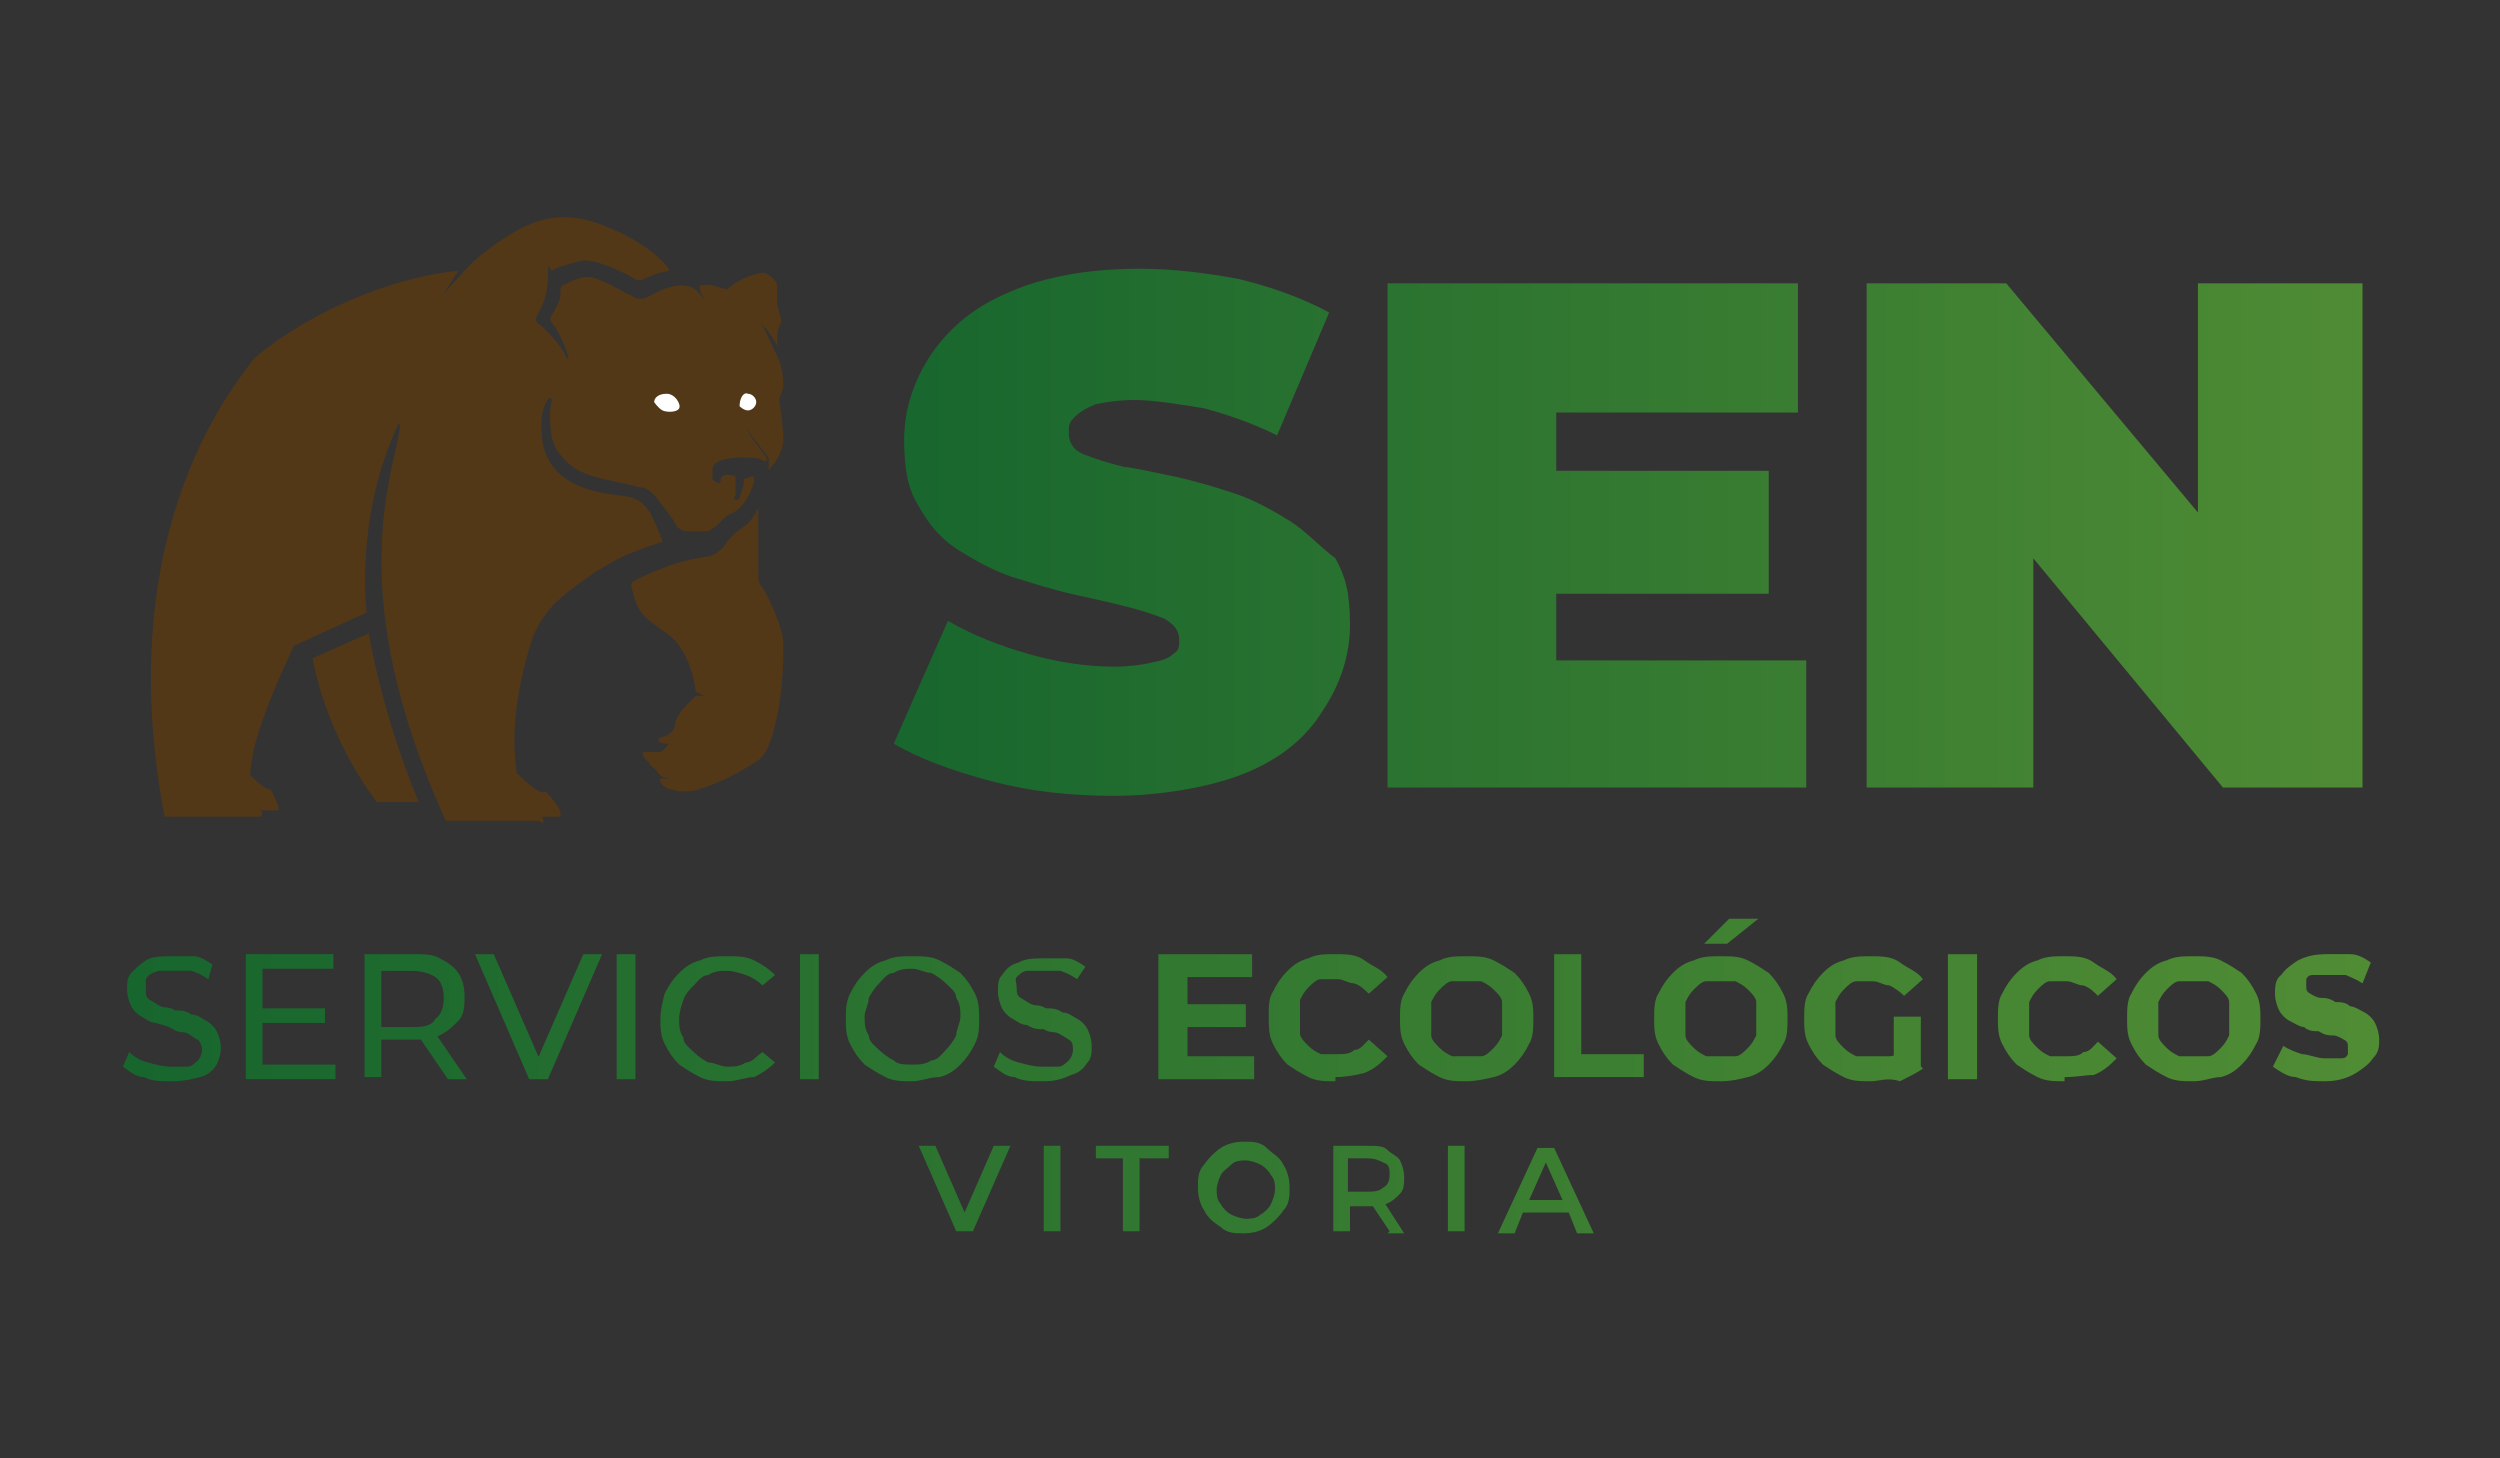
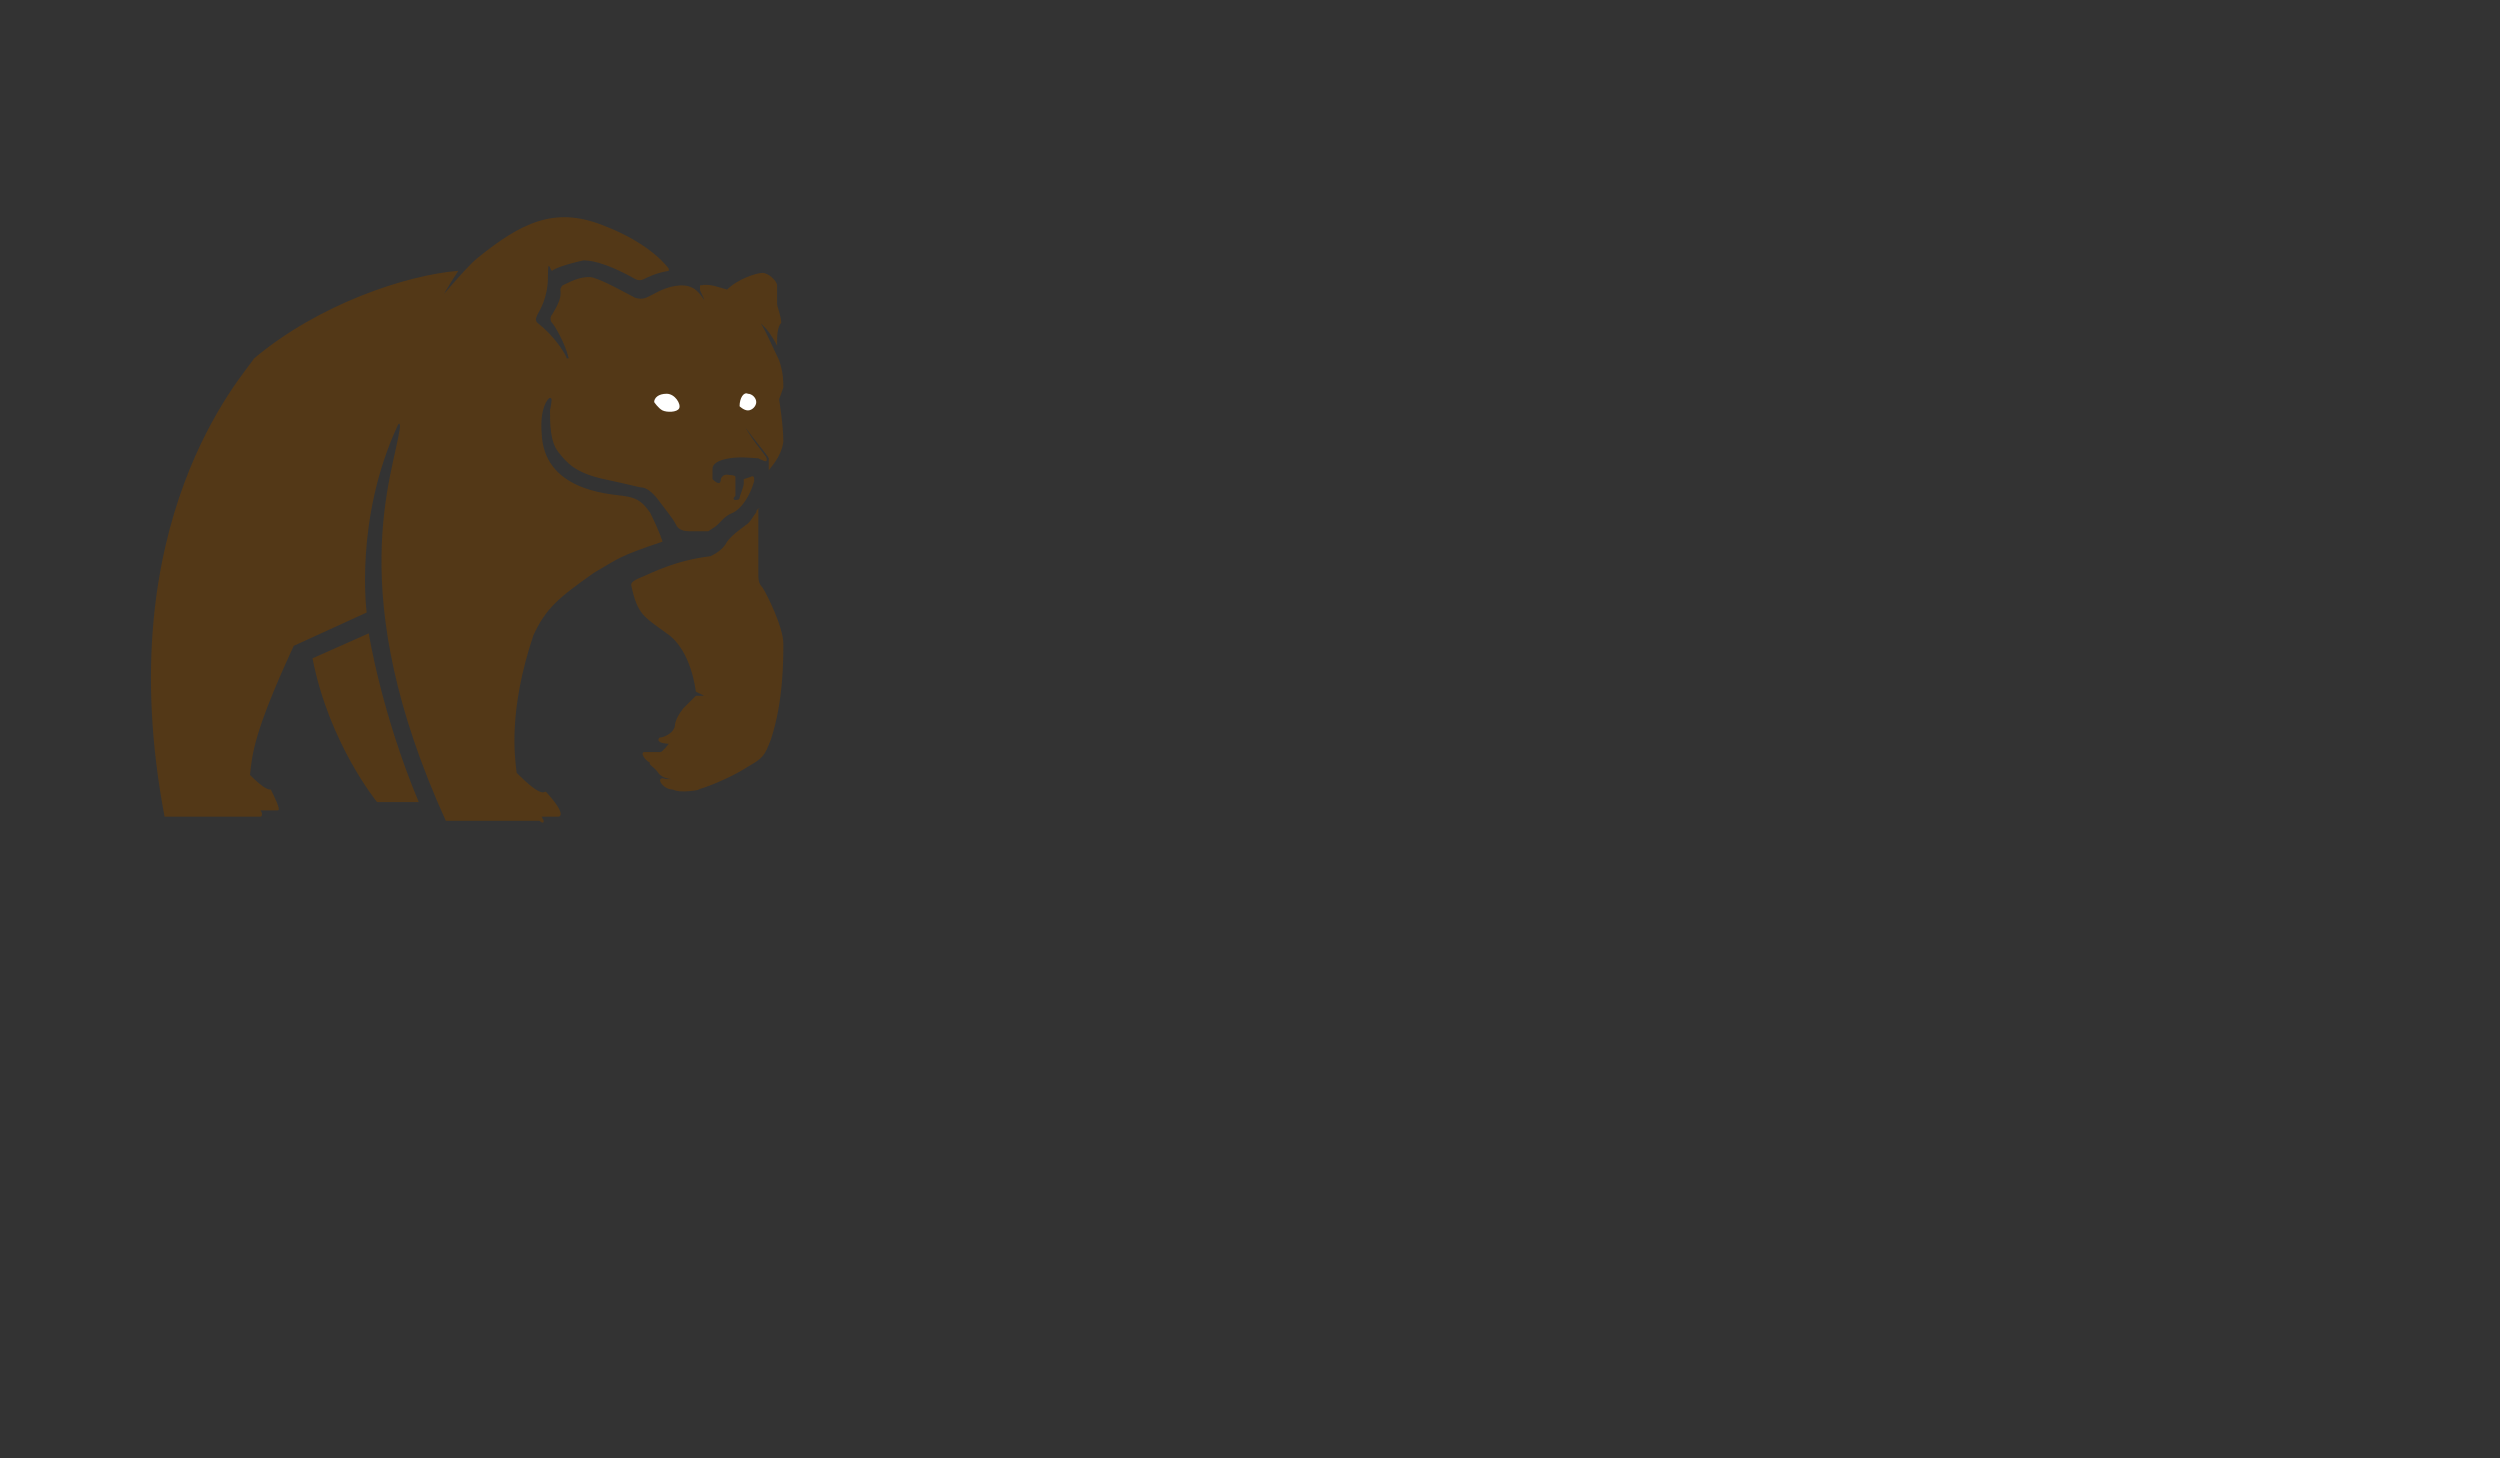
<svg xmlns="http://www.w3.org/2000/svg" id="Capa_1" version="1.1" viewBox="0 0 120 70">
  <rect x="0" y="0" width="120" height="70" fill="#333333" stroke="none" />
  <defs>
    <style>
      .st0 {
        fill: none;
      }

      .st1 {
        clip-path: url(#clippath-1);
      }

      .st2 {
        clip-path: url(#clippath-2);
      }

      .st3 {
        fill: #fff;
      }

      .st4 {
        fill: url(#Degradado_sin_nombre);
      }

      .st5 {
        fill: url(#Degradado_sin_nombre_4);
      }

      .st6 {
        fill: url(#Degradado_sin_nombre_3);
      }

      .st7 {
        fill: url(#Degradado_sin_nombre_2);
      }

      .st8 {
        fill: #533817;
      }

      .st9 {
        clip-path: url(#clippath);
      }
    </style>
    <clipPath id="clippath">
-       <path class="st0" d="M61.9,25c-.8-.5-1.7-1-2.6-1.3-.9-.3-1.9-.6-2.8-.8-1-.2-1.8-.4-2.6-.5-.8-.2-1.4-.4-1.9-.6s-.7-.6-.7-1,0-.5.3-.8c.2-.2.5-.4,1-.6.5-.1,1.1-.2,1.9-.2s2.1.2,3.3.4c1.1.3,2.3.7,3.5,1.3l2.5-5.9c-1.3-.7-2.7-1.2-4.3-1.6-1.6-.3-3.2-.5-4.8-.5-2.5,0-4.6.4-6.2,1.1-1.7.7-2.9,1.7-3.8,3-.8,1.2-1.3,2.6-1.3,4.1s.2,2.4.7,3.2c.5.9,1.1,1.6,1.9,2.1.8.5,1.7,1,2.6,1.3,1,.3,1.9.6,2.8.8.9.2,1.8.4,2.6.6.8.2,1.4.4,1.9.6.5.3.7.6.7,1s0,.5-.3.7c-.2.2-.5.3-1,.4-.4.1-1.1.2-1.8.2-1.3,0-2.7-.2-4.1-.6-1.4-.4-2.7-.9-3.9-1.6l-2.6,5.9c1.2.7,2.8,1.3,4.7,1.8s3.8.7,5.9.7,4.6-.4,6.3-1.1c1.7-.7,2.9-1.7,3.7-3,.8-1.2,1.3-2.6,1.3-4.1s-.2-2.3-.7-3.2c-.8-.6-1.4-1.3-2.2-1.8Z" />
-     </clipPath>
+       </clipPath>
    <linearGradient id="Degradado_sin_nombre" data-name="Degradado sin nombre" x1="42.2" y1="43.9" x2="114.2" y2="43.9" gradientTransform="translate(0 69.9) scale(1 -1)" gradientUnits="userSpaceOnUse">
      <stop offset="0" stop-color="#17662e" />
      <stop offset="1" stop-color="#508c34" />
    </linearGradient>
    <clipPath id="clippath-1">
      <polygon class="st0" points="105.5 13.6 105.5 24.6 96.3 13.6 89.6 13.6 89.6 37.8 97.6 37.8 97.6 26.8 106.7 37.8 113.4 37.8 113.4 13.6 105.5 13.6" />
    </clipPath>
    <linearGradient id="Degradado_sin_nombre_2" data-name="Degradado sin nombre 2" x1="42.2" y1="43.9" x2="114.2" y2="43.9" gradientTransform="translate(0 69.9) scale(1 -1)" gradientUnits="userSpaceOnUse">
      <stop offset="0" stop-color="#17662e" />
      <stop offset="1" stop-color="#508c34" />
    </linearGradient>
    <clipPath id="clippath-2">
      <polygon class="st0" points="74.7 28.5 84.9 28.5 84.9 22.6 74.7 22.6 74.7 19.8 86.3 19.8 86.3 13.6 66.6 13.6 66.6 37.8 86.7 37.8 86.7 31.7 74.7 31.7 74.7 28.5" />
    </clipPath>
    <linearGradient id="Degradado_sin_nombre_3" data-name="Degradado sin nombre 3" x1="42.2" y1="43.9" x2="114.2" y2="43.9" gradientTransform="translate(0 69.9) scale(1 -1)" gradientUnits="userSpaceOnUse">
      <stop offset="0" stop-color="#17662e" />
      <stop offset="1" stop-color="#508c34" />
    </linearGradient>
    <linearGradient id="Degradado_sin_nombre_4" data-name="Degradado sin nombre 4" x1="5.9" y1="18.3" x2="114" y2="18.3" gradientTransform="translate(0 69.9) scale(1 -1)" gradientUnits="userSpaceOnUse">
      <stop offset="0" stop-color="#17662e" />
      <stop offset="1" stop-color="#508c34" />
    </linearGradient>
  </defs>
  <g class="st9">
    <rect class="st4" x="42.2" y="12.7" width="72" height="26.6" />
  </g>
  <g class="st1">
-     <rect class="st7" x="42.2" y="12.7" width="72" height="26.6" />
-   </g>
+     </g>
  <g class="st2">
-     <rect class="st6" x="42.2" y="12.7" width="72" height="26.6" />
-   </g>
+     </g>
  <g>
    <path class="st8" d="M20.9,15s.1-.5,1.1-2c-2.5.2-6.7,1.6-9.8,4.2-.5.8-7,7.8-4.3,22h4.3s.1,0,.1,0c0,0,.1,0,.2,0,.1,0,.1-.2,0-.3h.6s.1,0,.2,0,.2,0-.3-1c-.1,0-.3,0-1-.7.1-1,.2-2.1,2.1-6.2,1.1-.5,3.5-1.6,3.5-1.6,0,0-.6-4.5,1.5-9,0,0,.1-.2.1.1-.3,2.3-2.8,7.9,2.2,18.9h4.2s.2,0,.2,0h.1c0,0,.2.2.2,0,0,0,0,0-.1-.2.2,0,.6,0,.6,0q.1,0,.2,0s.5,0-.6-1.2c-.1,0-.2.3-1.4-.9-.1-.8-.4-3,.8-6.6.6-1.3,1.2-1.8,2.9-3,1.2-.7,1.2-.8,3.3-1.5,0,0-.1-.4-.6-1.4-.3-.4-.5-.7-1.3-.8-.8-.1-3.8-.3-3.9-3-.1-1.2.3-1.7.4-1.7s.1.1,0,.6c0,.6,0,1.5.4,2s.8,1,2.2,1.3c1.4.3,1.7.4,1.8.4.2,0,.5.2.8.6s.7.9.8,1.1.2.4.7.4h.9s0,0,.3-.2.4-.5.9-.7c.4-.2.8-.8,1-1.5,0-.2,0-.3-.2-.2,0,0-.3.1-.3.1,0,0,0,0,0,.2,0,.2-.2.6-.2.7q0,.1-.2.1s-.2,0,0-.2v-.8s0-.1,0-.1c0-.1-.3-.1-.3-.1,0,0-.3-.1-.4.2,0,.3-.2.2-.4,0,0-.1,0-.4,0-.5,0-.2.2-.4.8-.5s1.2,0,1.4,0c.2.1.4.2.4.1,0,0,0-.1,0-.1,0-.1-1-1.2-1.2-1.9v-.3s0,0,0,.1,0,.1,0,.3c0,.2,1.3,1.7,1.3,1.8q0,.2,0,.5c0,.2,0,.1,0,.1,0-.1.6-.6.7-1.4,0-.8-.2-2-.2-2,0-.1,0,0,.2-.6,0-.3,0-.7-.2-1.3-.3-.6-.8-1.8-1-1.9,0,.1.4.2.9,1.2,0,0,0,0,0-.2s0-.7.2-.9c0-.3-.2-.8-.2-.9v-.9c0-.2-.4-.6-.7-.6s-1.2.3-1.7.8c-.4-.1-.8-.3-1.3-.2q0,.1,0,.2c0,.1.2.4.2.5,0,0-.3-.5-.6-.6-.4-.2-1.1-.1-1.8.3-.4.2-.5.3-.9.2-.4-.2-1.8-1-2.2-1s-.7.1-1.3.4c0,0-.1.1-.1.2,0,.2.1.4-.4,1.2-.1.1-.1.3,0,.4.1.1.6.9.8,1.7h-.1c0-.1-.5-1-1.4-1.7-.1-.1-.1-.2,0-.4s.5-.8.5-1.8.1-.3.2-.3c.1-.1.6-.3,1.5-.5.2,0,.9,0,2.5.9q.2.1.4,0c.2-.1.6-.3,1.2-.4q0,0,0-.1s-.8-1.2-3.2-2.1c-2.3-.9-3.9-.1-6,1.6-.6.5-2,2.2-2,2.2Z" />
    <path class="st8" d="M15,31.6l2.7-1.2s.6,3.8,2.4,8.1h-2s-2.3-2.8-3.1-6.9Z" />
    <path class="st8" d="M36.4,24.4c0,0,0,1.4,0,2,0,.5,0,.8,0,1.1s0,.5.2.7c.2.3,1,1.9,1,2.7s0,2.8-.6,4.6c-.3.8-.4.9-1.1,1.3-.6.4-1.7.9-2.4,1.1-.3,0-.4,0-.5,0,0,0,0,0,.2,0,0,0,.3,0,.4,0,0,0-.9.2-1.3,0-.4,0-.7-.4-.6-.5s.2,0,.3,0h.3,0c0,0-.5,0-.7-.3s-.5-.4-.4-.5.2,0,.3,0,.2,0,.3,0c-.1,0-.2,0-.2,0h-.4c-.1,0-.5-.4-.3-.5.1,0,.2,0,.3,0h.5c.1,0,.4-.4.4-.4,0,0-.5,0-.5-.2.1-.2,0,0,.4-.2s.4-.5.4-.5c0,0,0-.3.4-.8l.6-.6h.4c0,0-.4-.2-.4-.2,0,0-.2-2-1.4-2.8-1.1-.8-1.4-.9-1.7-2.3,0-.1,0-.2.5-.4.5-.2,1.6-.8,3.3-1,.2-.1.6-.3.8-.7.3-.4.8-.7.9-.8.2-.1.4-.5.5-.6,0-.2.2-.2.2-.2Z" />
    <path class="st3" d="M31.4,19.3s.2.3.4.4c.2.1.7.1.8-.1s-.2-.7-.6-.7c-.4,0-.6.2-.6.4Z" />
    <path class="st3" d="M35.5,19.5s.2.2.4.2.4-.2.4-.4-.2-.4-.4-.4c-.2-.1-.4.2-.4.6Z" />
  </g>
-   <path class="st5" d="M8.2,51.9c-.5,0-.9,0-1.3-.2-.4,0-.7-.3-1-.5l.3-.7c.2.2.5.4.9.5s.7.2,1.1.2.6,0,.8,0,.4-.2.5-.3.2-.3.2-.5-.1-.4-.2-.5c-.1,0-.3-.2-.5-.3s-.4,0-.7-.2-.6-.2-.8-.3c-.3,0-.5-.2-.7-.3s-.4-.3-.5-.5-.2-.5-.2-.8,0-.6.2-.8c.2-.2.4-.4.7-.6s.8-.2,1.3-.2.7,0,1,0,.6.2.9.4l-.2.7c-.3-.2-.5-.3-.8-.4-.3,0-.6,0-.8,0-.3,0-.6,0-.8,0-.3.1-.5.2-.6.4,0,0,0,.3,0,.5s0,.4.2.5.3.2.5.3.4,0,.7.2c.3,0,.5,0,.8.2.3,0,.5.2.7.3s.4.3.5.5.2.5.2.8-.1.6-.2.8c-.2.3-.4.5-.8.6-.4.1-.8.2-1.3.2ZM12.6,51.1h3.5v.7h-4.3v-6h4.2v.7h-3.4v4.6ZM12.5,48.4h3.1v.7h-3.1v-.7ZM17.5,51.8v-6h2.3c.5,0,1,0,1.3.2.4.2.7.4.9.7.2.3.3.7.3,1.1s0,.9-.3,1.2-.5.5-.9.7-.8.2-1.3.2h-1.9l.4-.4v2.2h-.8ZM18.3,49.7l-.4-.4h1.8c.5,0,1,0,1.2-.4.3-.2.4-.6.4-1s-.1-.8-.4-1-.7-.3-1.2-.3h-1.8l.4-.4v3.5ZM21.5,51.8l-1.5-2.2h.9l1.5,2.2h-.9ZM25.4,51.8l-2.6-6h.9l2.4,5.5h-.5l2.4-5.5h.9l-2.6,6h-.9ZM29.6,51.8v-6h.9v6h-.9ZM34.9,51.9c-.5,0-.9,0-1.3-.2-.4-.2-.7-.4-1-.6-.3-.3-.5-.6-.7-1s-.2-.8-.2-1.2.1-.8.2-1.2c.2-.4.4-.7.7-1s.6-.5,1-.6c.4-.2.8-.2,1.3-.2s.9,0,1.3.2c.4.2.7.4,1,.7l-.6.5c-.2-.2-.5-.4-.8-.5s-.6-.2-.9-.2-.6,0-.9.2c-.3,0-.5.3-.7.5s-.4.4-.5.7-.2.6-.2.9,0,.6.2.9c0,.3.3.5.5.7s.5.4.7.5c.3,0,.6.2.9.2s.6,0,.9-.2c.3,0,.5-.3.8-.5l.6.5c-.3.3-.6.5-1,.7-.4,0-.8.2-1.3.2ZM38.4,51.8v-6h.9v6h-.9ZM43.8,51.9c-.5,0-.9,0-1.3-.2-.4-.2-.7-.4-1-.6-.3-.3-.5-.6-.7-1s-.2-.8-.2-1.2,0-.8.2-1.2c.2-.4.4-.7.7-1s.6-.5,1-.6c.4-.2.8-.2,1.3-.2s.9,0,1.3.2c.4.2.7.4,1,.6.3.3.5.6.7,1s.2.8.2,1.2,0,.8-.2,1.2-.4.7-.7,1-.6.5-1,.6c-.5,0-.9.2-1.3.2ZM43.8,51.1c.3,0,.6,0,.9-.2.3,0,.5-.3.7-.5s.4-.5.5-.7c0-.3.2-.6.2-.9s0-.6-.2-.9c0-.3-.3-.5-.5-.7s-.5-.4-.7-.5c-.3,0-.6-.2-.9-.2s-.6,0-.9.2c-.3,0-.5.3-.7.5s-.4.5-.5.7c0,.3-.2.6-.2.9s0,.6.2.9c0,.3.3.5.5.7s.5.4.7.5c.2.2.5.2.9.2ZM50,51.9c-.5,0-.9,0-1.3-.2-.4,0-.7-.3-1-.5l.3-.7c.2.2.5.4.9.5s.7.2,1.1.2.6,0,.8,0,.4-.2.5-.3.2-.3.2-.5,0-.4-.2-.5c0,0-.3-.2-.5-.3s-.4,0-.7-.2c-.3,0-.5,0-.8-.2-.3,0-.5-.2-.7-.3s-.4-.3-.5-.5-.2-.5-.2-.8,0-.6.2-.8c.2-.3.4-.5.8-.6.3-.2.8-.2,1.3-.2s.7,0,1,0,.6.2.9.4l-.4.6c-.3-.2-.5-.3-.8-.4-.3,0-.6,0-.8,0-.3,0-.6,0-.8,0s-.4.2-.5.3,0,.3,0,.5,0,.4.2.5c0,0,.3.2.5.3s.4,0,.7.2c.3,0,.5,0,.8.2.3,0,.5.2.7.3s.4.3.5.5.2.5.2.8,0,.6-.2.8c-.2.3-.4.5-.8.6-.4.2-.8.3-1.3.3ZM57,50.7h3.2v1.1h-4.6v-6h4.5v1.1h-3.1v3.8ZM56.9,48.2h2.9v1.1h-2.9v-1.1ZM64.1,51.9c-.5,0-.9,0-1.3-.2-.4-.2-.7-.4-1-.6-.3-.3-.5-.6-.7-1-.2-.4-.2-.8-.2-1.3s0-.9.2-1.2c.2-.4.4-.7.7-1s.6-.5,1-.6c.4-.2.8-.2,1.3-.2s1,0,1.4.3.8.4,1.1.8l-.9.8c-.2-.2-.4-.4-.7-.5-.3,0-.5-.2-.8-.2s-.5,0-.8,0c-.2,0-.4.2-.6.4-.2.2-.3.4-.4.6,0,.2,0,.5,0,.8s0,.5,0,.8c0,.2.2.4.4.6.2.2.4.3.6.4.2,0,.5,0,.8,0s.6,0,.8-.2c.3,0,.5-.3.7-.5l.9.8c-.3.3-.6.6-1.1.8-.4.1-.9.2-1.4.2ZM70.4,51.9c-.5,0-.9,0-1.3-.2-.4-.2-.7-.4-1-.6-.3-.3-.5-.6-.7-1s-.2-.8-.2-1.2,0-.9.2-1.2c.2-.4.4-.7.7-1,.3-.3.6-.5,1-.6.4-.2.8-.2,1.3-.2s.9,0,1.3.2c.4.2.7.4,1,.6.3.3.5.6.7,1s.2.8.2,1.2,0,.9-.2,1.2c-.2.4-.4.7-.7,1-.3.3-.6.5-1,.6s-.9.2-1.3.2ZM70.4,50.7c.3,0,.5,0,.7,0s.4-.2.6-.4.3-.4.4-.6c0-.2,0-.5,0-.8s0-.5,0-.8c0-.2-.2-.4-.4-.6-.2-.2-.4-.3-.6-.4-.2,0-.5,0-.7,0-.3,0-.5,0-.7,0s-.4.2-.6.4-.3.4-.4.6c0,.2,0,.5,0,.8s0,.5,0,.8c0,.2.2.4.4.6.2.2.4.3.6.4,0,0,.4,0,.7,0ZM74.6,51.8v-6h1.3v4.8h3v1.1h-4.3ZM82.6,51.9c-.5,0-.9,0-1.3-.2-.4-.2-.7-.4-1-.6-.3-.3-.5-.6-.7-1s-.2-.8-.2-1.2,0-.9.2-1.2c.2-.4.4-.7.7-1,.3-.3.6-.5,1-.6.4-.2.8-.2,1.3-.2s.9,0,1.3.2c.4.2.7.4,1,.6.3.3.5.6.7,1s.2.8.2,1.2,0,.9-.2,1.2c-.2.4-.4.7-.7,1-.3.3-.6.5-1,.6s-.8.2-1.3.2ZM82.6,50.7c.3,0,.5,0,.7,0s.4-.2.6-.4.3-.4.4-.6c0-.2,0-.5,0-.8s0-.5,0-.8c0-.2-.2-.4-.4-.6-.2-.2-.4-.3-.6-.4-.2,0-.5,0-.7,0-.3,0-.5,0-.7,0s-.4.2-.6.4-.3.4-.4.6c0,.2,0,.5,0,.8s0,.5,0,.8c0,.2.2.4.4.6.2.2.4.3.6.4.2,0,.4,0,.7,0ZM81.8,45.3l1.2-1.2h1.4l-1.5,1.2h-1.1ZM89.8,51.9c-.5,0-.9,0-1.3-.2-.4-.2-.7-.4-1-.6-.3-.3-.5-.6-.7-1s-.2-.8-.2-1.2,0-.9.2-1.2c.2-.4.4-.7.7-1,.3-.3.6-.5,1-.6.4-.2.8-.2,1.3-.2s1,0,1.4.3.8.4,1.1.8l-.9.8c-.2-.2-.5-.4-.7-.5-.3,0-.5-.2-.8-.2s-.6,0-.8,0c-.2,0-.4.2-.6.4s-.3.4-.4.6c0,.2,0,.5,0,.8s0,.5,0,.8c0,.2.2.4.4.6.2.2.4.3.6.4.2,0,.5,0,.8,0s.5,0,.8,0,.5-.2.8-.4l.8,1c-.3.2-.7.4-1.1.6-.6-.2-1,0-1.4,0ZM90.9,51v-2.2h1.3v2.4l-1.3-.2ZM93.5,51.8v-6h1.4v6h-1.4ZM99.1,51.9c-.5,0-.9,0-1.3-.2-.4-.2-.7-.4-1-.6-.3-.3-.5-.6-.7-1s-.2-.8-.2-1.2,0-.9.2-1.2c.2-.4.4-.7.7-1,.3-.3.6-.5,1-.6.4-.2.8-.2,1.3-.2s1,0,1.4.3.8.4,1.1.8l-.9.8c-.2-.2-.4-.4-.7-.5-.3,0-.5-.2-.8-.2s-.5,0-.8,0c-.2,0-.4.2-.6.4s-.3.4-.4.6c0,.2,0,.5,0,.8s0,.5,0,.8c0,.2.2.4.4.6.2.2.4.3.6.4.2,0,.5,0,.8,0s.6,0,.8-.2c.3,0,.5-.3.7-.5l.9.8c-.3.3-.6.6-1.1.8-.4,0-.8.1-1.4.1ZM105.3,51.9c-.5,0-.9,0-1.3-.2-.4-.2-.7-.4-1-.6-.3-.3-.5-.6-.7-1s-.2-.8-.2-1.2,0-.9.2-1.2c.2-.4.4-.7.7-1,.3-.3.6-.5,1-.6.4-.2.8-.2,1.3-.2s.9,0,1.3.2c.4.2.7.4,1,.6.3.3.5.6.7,1s.2.8.2,1.2,0,.9-.2,1.2c-.2.4-.4.7-.7,1-.3.3-.6.5-1,.6-.4,0-.8.2-1.3.2ZM105.3,50.7c.3,0,.5,0,.7,0s.4-.2.6-.4.3-.4.4-.6c0-.2,0-.5,0-.8s0-.5,0-.8c0-.2-.2-.4-.4-.6-.2-.2-.4-.3-.6-.4-.2,0-.5,0-.7,0-.3,0-.5,0-.7,0s-.4.2-.6.4-.3.4-.4.6c0,.2,0,.5,0,.8s0,.5,0,.8c0,.2.2.4.4.6.2.2.4.3.6.4.2,0,.4,0,.7,0ZM111.6,51.9c-.5,0-.9,0-1.4-.2-.4,0-.8-.3-1.1-.5l.5-1c.3.2.6.3.9.4.3,0,.7.2,1.1.2s.5,0,.7,0,.3,0,.4-.2c0,0,0-.2,0-.3,0-.2,0-.3-.2-.4,0,0-.3-.2-.5-.2-.2,0-.4,0-.7-.2-.2,0-.5,0-.7-.2-.2,0-.5-.2-.7-.3s-.4-.3-.5-.5-.2-.5-.2-.8,0-.7.3-.9c.2-.3.5-.5.8-.7.4-.2.8-.3,1.4-.3s.7,0,1.1,0,.7.2,1,.4l-.4,1c-.3-.2-.6-.3-.8-.4-.3,0-.6,0-.8,0s-.5,0-.7,0-.3,0-.4.2c0,0,0,.2,0,.3,0,.2,0,.3.2.4,0,0,.3.2.5.2.2,0,.4,0,.7.2.2,0,.5,0,.7.2.2,0,.5.2.7.3s.4.3.5.5.2.5.2.8,0,.6-.3.9c-.2.3-.5.5-.8.7-.5.3-1,.4-1.5.4ZM48.5,55l-1.8,4.1h-.8l-1.8-4.1h.8l1.4,3.2,1.4-3.2h.8ZM50.1,55h.8v4.1h-.8v-4.1ZM54,55.6h-1.4v-.6h3.5v.6h-1.4v3.5h-.8v-3.5ZM58.6,58.9c-.3-.2-.6-.4-.8-.8-.2-.3-.3-.7-.3-1.1s0-.8.3-1.1c.2-.3.5-.6.8-.8.3-.2.7-.3,1.1-.3s.8,0,1.1.3.6.4.8.8c.2.3.3.7.3,1.1s0,.8-.3,1.1c-.2.3-.5.6-.8.8-.3.2-.7.3-1.1.3s-.8,0-1.1-.3ZM60.5,58.3c.2-.1.4-.3.5-.5.1-.2.2-.5.2-.7s0-.5-.2-.7c-.1-.2-.3-.4-.5-.5s-.5-.2-.7-.2-.5,0-.7.2-.4.3-.5.5c-.1.2-.2.5-.2.7s0,.5.2.7c.1.2.3.4.5.5.2.1.5.2.7.2s.5,0,.7-.2ZM66.7,59.1l-.8-1.2s0,0-.2,0h-.9v1.2h-.8v-4.1h1.7c.4,0,.7,0,.9.2s.5.3.6.5c.1.2.2.5.2.8s0,.6-.2.8c-.2.2-.4.4-.7.5l.9,1.4h-.8ZM66.4,55.8c-.2-.1-.4-.2-.8-.2h-.9v1.6h.9c.3,0,.6,0,.8-.2.2-.1.3-.3.3-.6s0-.5-.3-.6ZM69.5,55h.8v4.1h-.8v-4.1ZM75.2,58.2h-2.1l-.4,1h-.8l1.9-4.1h.8l1.9,4.1h-.8l-.4-1ZM75,57.6l-.8-1.8-.8,1.8h1.6Z" />
</svg>